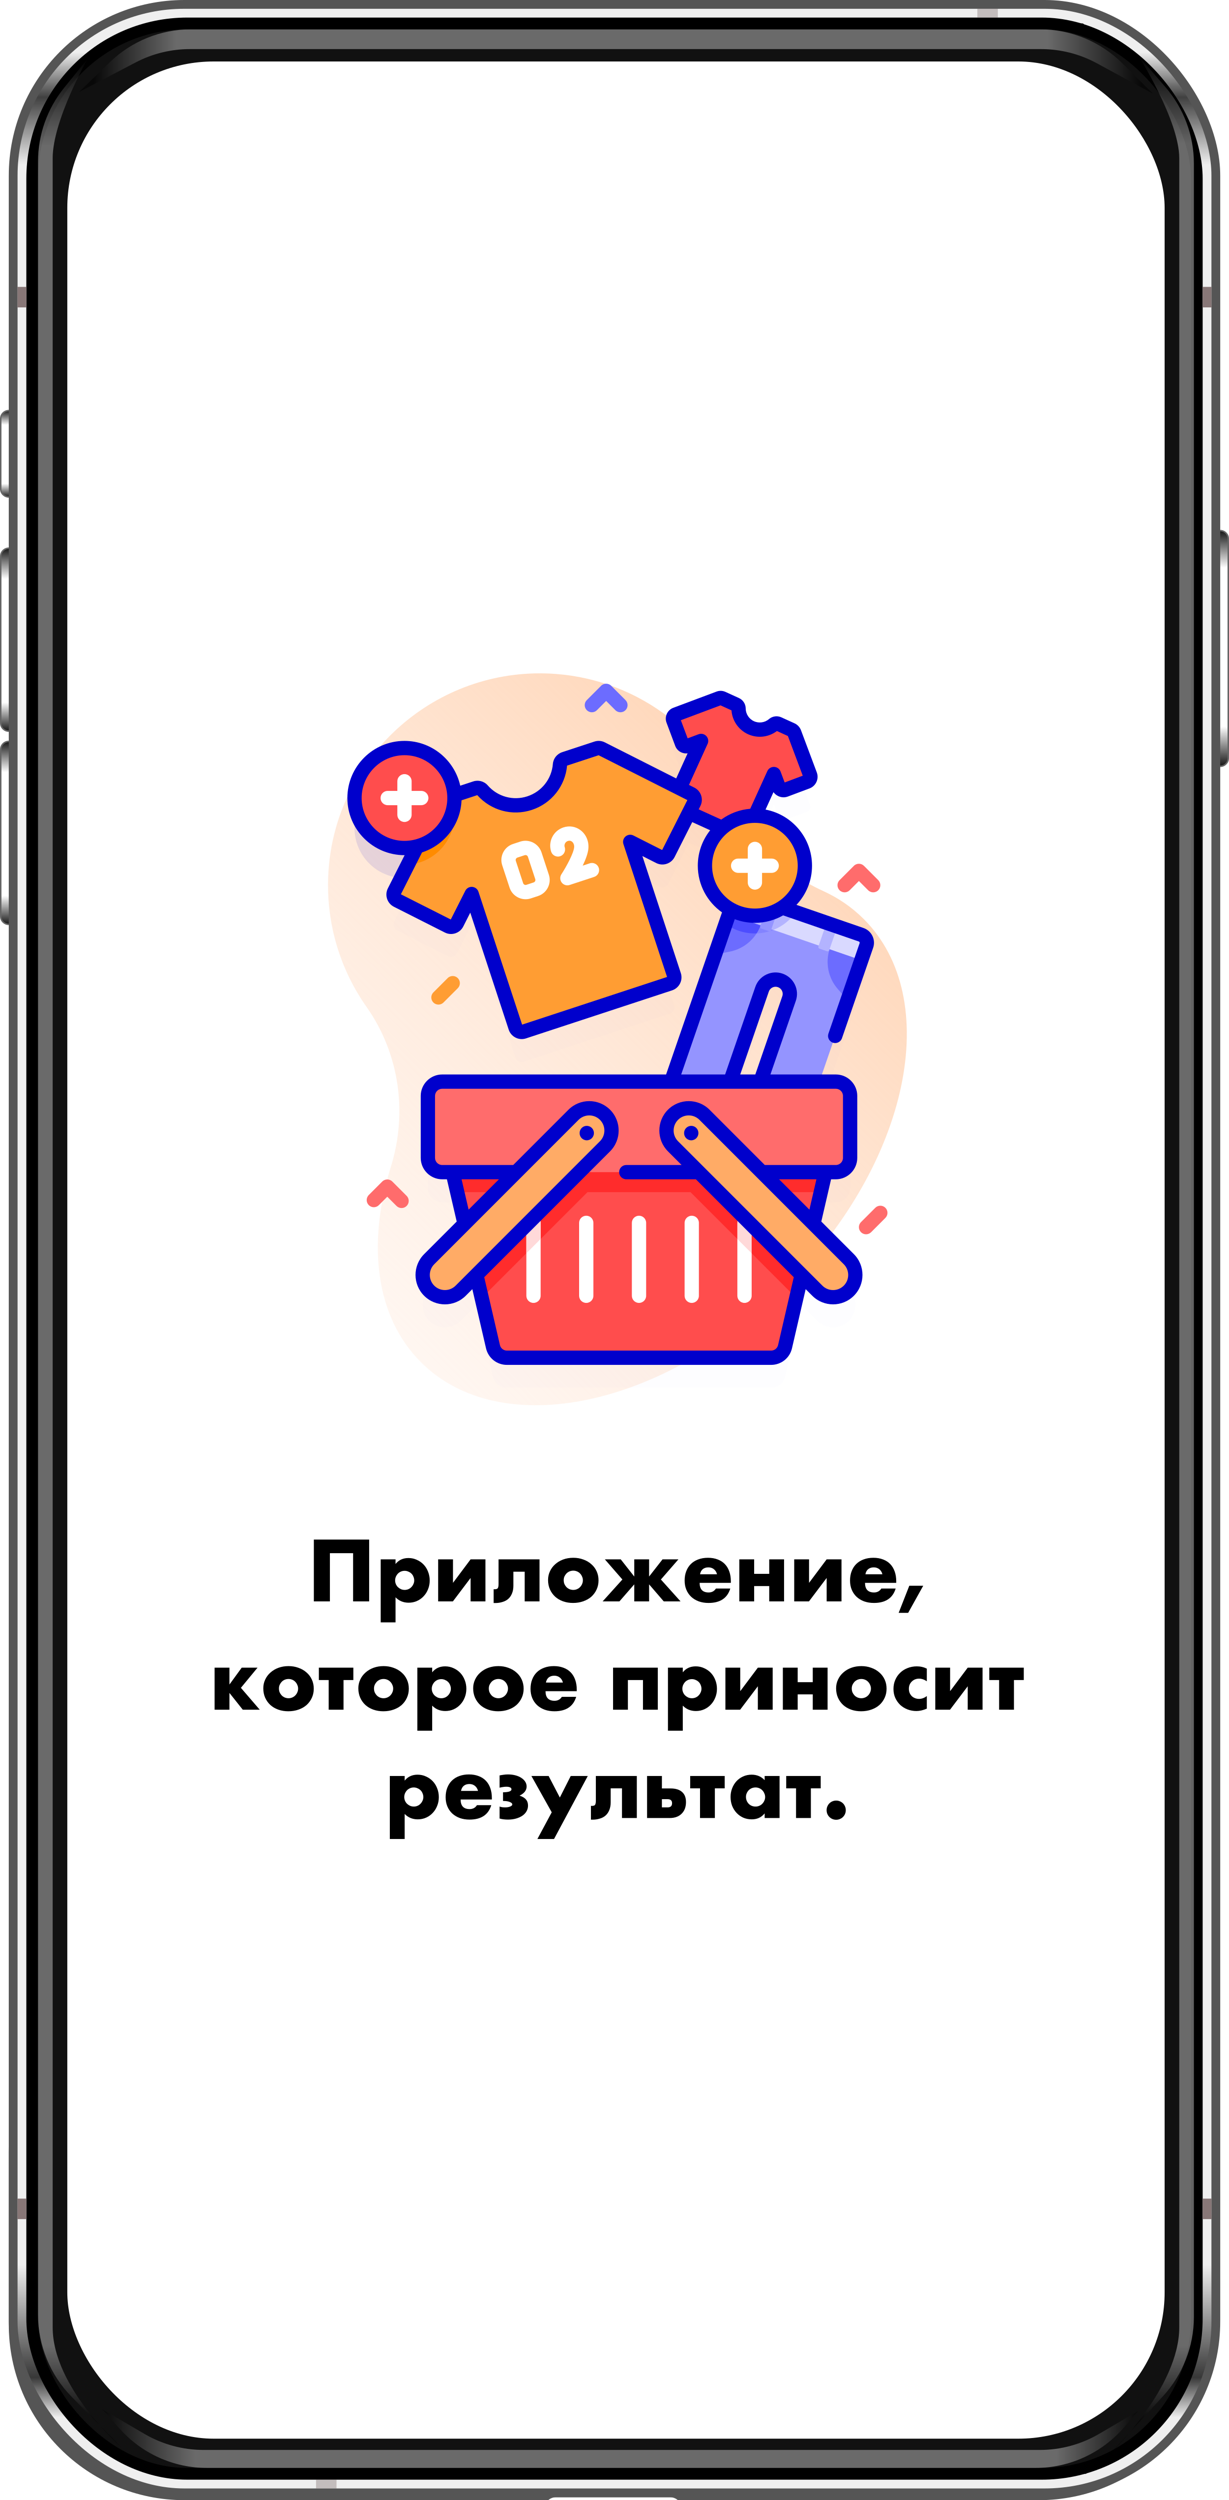
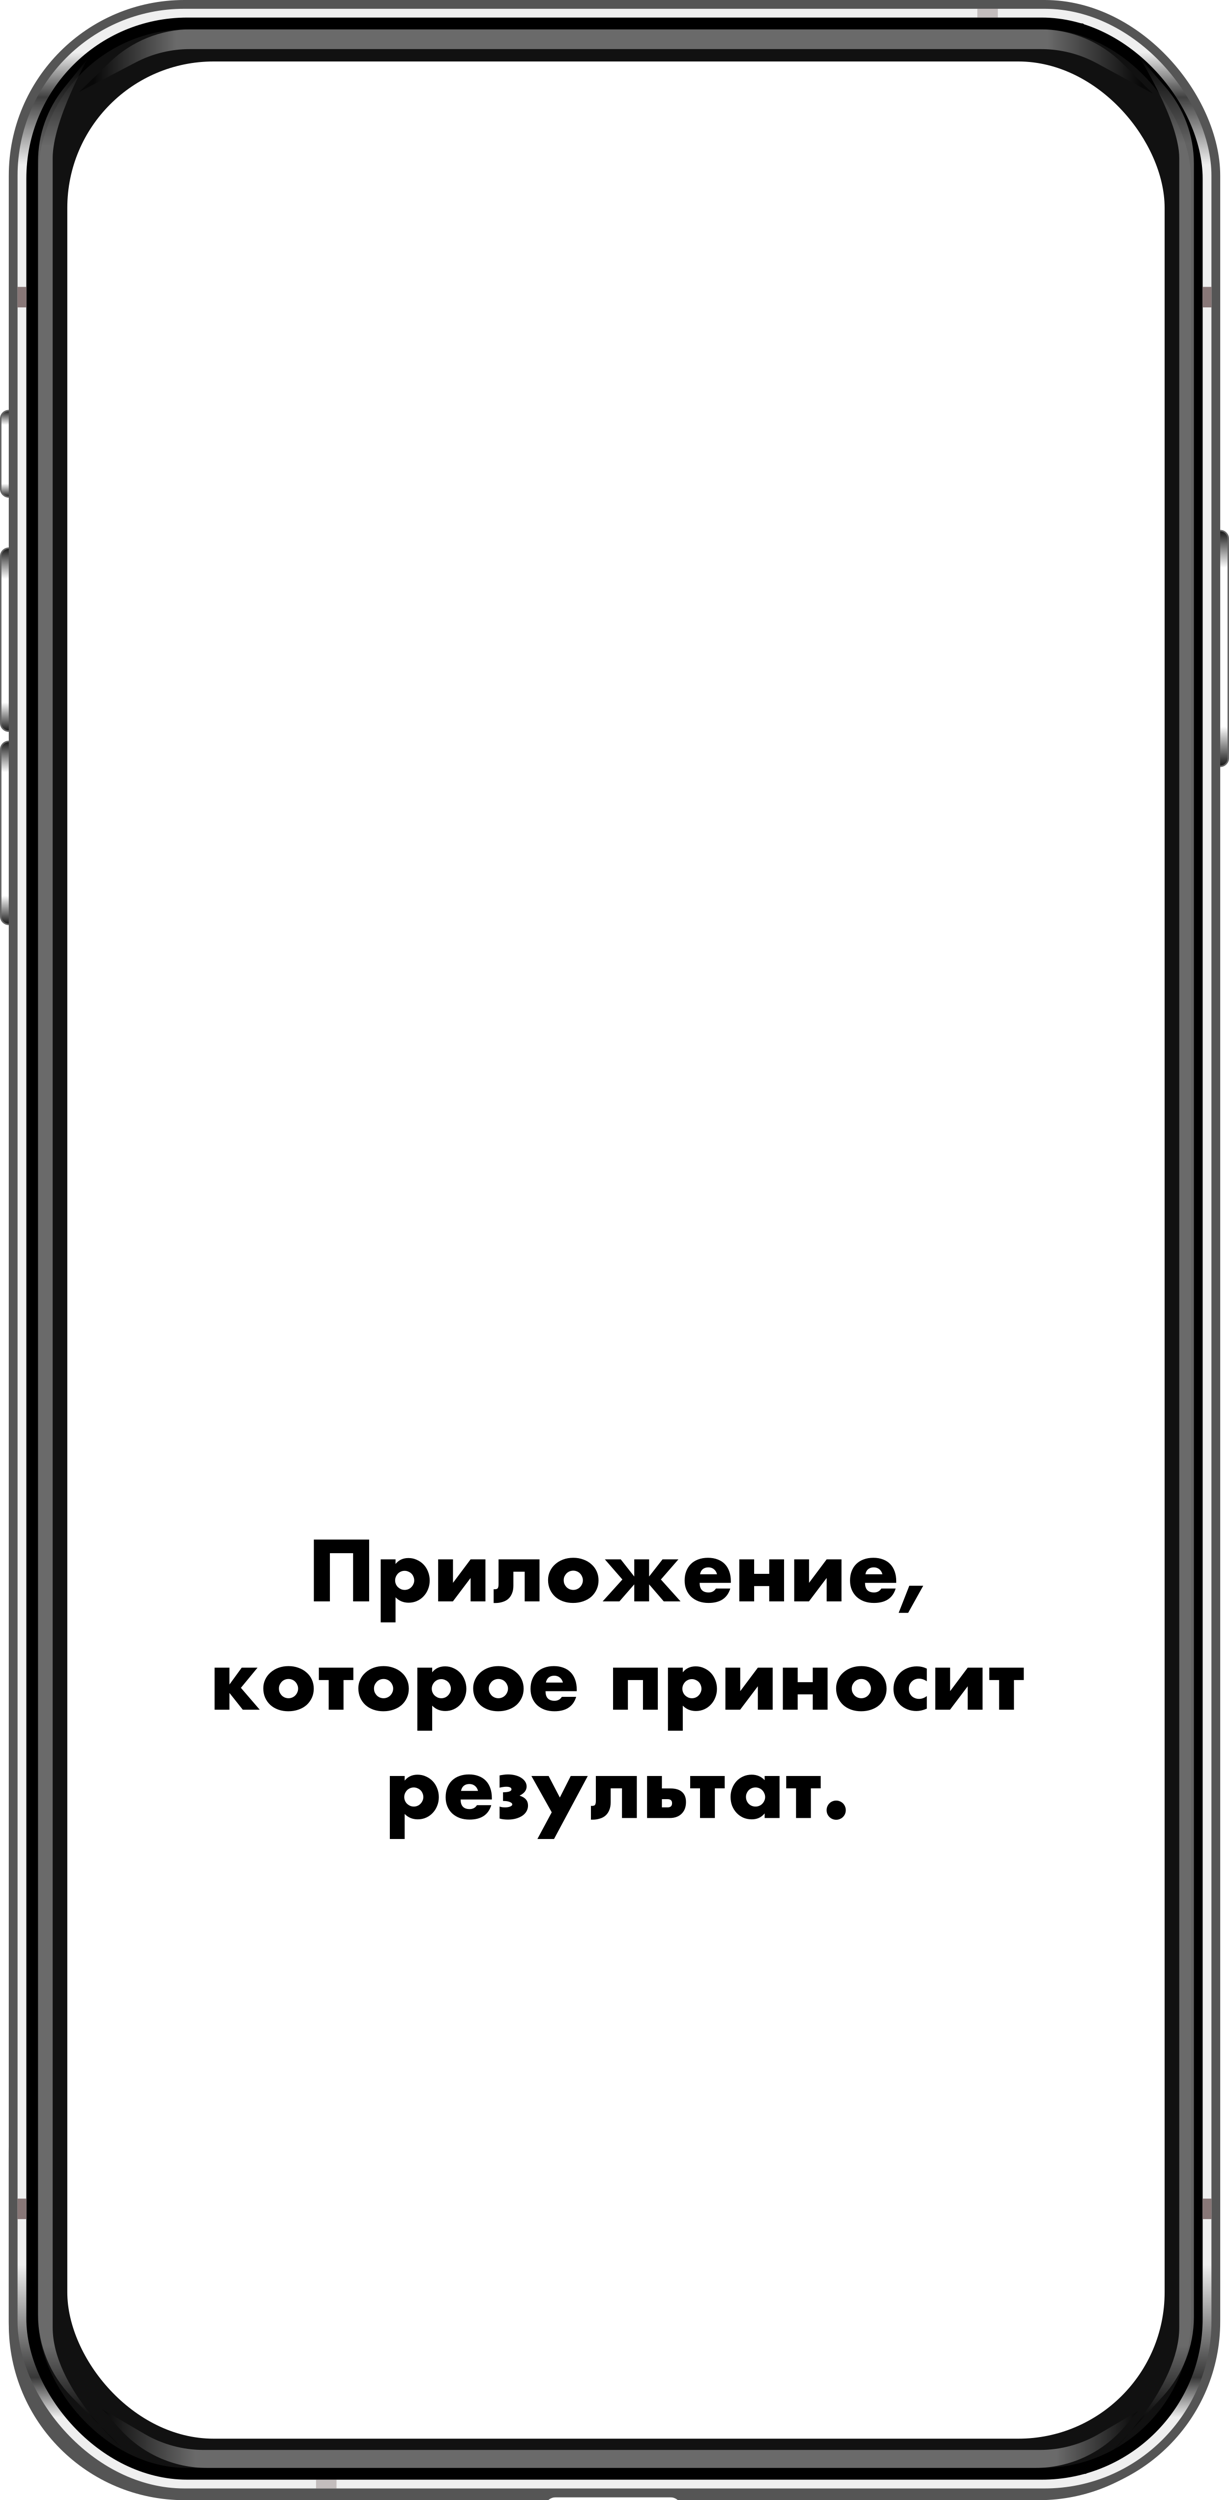
<svg xmlns="http://www.w3.org/2000/svg" width="420" height="854" viewBox="0 0 420 854" fill="none">
  <path d="M419.75 259C419.75 260.519 418.519 261.75 417 261.75H410C408.481 261.75 407.25 260.519 407.25 259V184C407.25 182.481 408.481 181.25 410 181.25H417C418.519 181.25 419.75 182.481 419.75 184V259Z" fill="url(#paint0_linear)" stroke="#666666" stroke-width="0.5" />
  <path d="M0.25 256C0.25 254.481 1.481 253.25 3 253.25H10C11.519 253.25 12.75 254.481 12.75 256V313C12.75 314.519 11.519 315.75 10 315.75H3C1.481 315.75 0.25 314.519 0.25 313V256Z" fill="url(#paint1_linear)" stroke="#666666" stroke-width="0.5" />
  <path d="M0.25 190C0.25 188.481 1.481 187.25 3 187.25H10C11.519 187.25 12.75 188.481 12.75 190V247C12.75 248.519 11.519 249.75 10 249.75H3C1.481 249.75 0.25 248.519 0.25 247V190Z" fill="url(#paint2_linear)" stroke="#666666" stroke-width="0.5" />
  <path d="M0.25 143C0.25 141.481 1.481 140.25 3 140.25H10C11.519 140.25 12.75 141.481 12.75 143V167C12.75 168.519 11.519 169.75 10 169.75H3C1.481 169.75 0.25 168.519 0.25 167V143Z" fill="url(#paint3_linear)" stroke="#666666" stroke-width="0.5" />
  <path d="M63 675C29.863 675 3 701.863 3 735V794C3 827.137 29.863 854 63 854H187.354C188.059 853.378 188.986 853 190 853H229C230.014 853 230.941 853.378 231.646 854H355C388.137 854 415 827.137 415 794V735C415 701.863 388.137 675 355 675H63Z" fill="#555555" />
  <g filter="url(#filter0_f)">
    <rect x="13" y="10" width="394" height="833" rx="51" fill="#111111" />
    <rect x="11" y="8" width="398" height="837" rx="53" stroke="black" stroke-width="4" />
  </g>
  <rect x="4.5" y="1.5" width="411" height="850" rx="58.5" fill="url(#paint4_linear)" stroke="#555555" stroke-width="3" />
  <rect x="11" y="8" width="398" height="837" rx="53" fill="#111111" stroke="black" stroke-width="4" />
  <g opacity="0.5" filter="url(#filter1_f)">
    <path d="M394 32L374.848 21.61C368.993 18.433 362.436 16.769 355.774 16.769L210.494 16.769L64.885 16.769C58.433 16.769 52.076 18.33 46.358 21.319L27 31.436L37.552 21.238C45.011 14.029 54.977 10 65.35 10L355.364 10C365.927 10 376.062 14.179 383.556 21.624L394 32Z" fill="url(#paint5_linear)" />
  </g>
  <path d="M369.563 10L51.395 10C50.283 10 49.924 8.506 50.913 8L210.476 8L370.039 8C371.032 8.502 370.676 10 369.563 10Z" fill="black" />
  <g opacity="0.5" filter="url(#filter2_f)">
    <path d="M35 823L49.435 831.409C55.548 834.97 62.496 836.846 69.57 836.846H212.506H355.388C362.496 836.846 369.476 834.952 375.609 831.359L389 823.513L384.022 829.24C376.425 837.981 365.412 843 353.832 843H70.782C59.405 843 48.566 838.155 40.978 829.678L35 823Z" fill="url(#paint6_linear)" />
  </g>
  <path d="M52.437 843H370.605C371.717 843 372.076 844.494 371.087 845H211.524H51.961C50.968 844.498 51.325 843 52.437 843Z" fill="black" />
  <g opacity="0.5" filter="url(#filter3_f)">
    <path d="M13 55.161C13 45.999 16.145 37.114 21.91 29.993L30 20C30 20 18 41.113 18 54C18 308.756 18 684.048 18 795C18 815.522 41.5 836 41.5 836L24.471 818.672C17.119 811.192 13 801.123 13 790.635V55.161Z" fill="url(#paint7_linear)" />
  </g>
  <g opacity="0.5" filter="url(#filter4_f)">
    <path d="M408 55.882C408 46.282 404.548 37.002 398.273 29.737L389 19C389 19 403 41.113 403 54C403 308.756 403 684.048 403 795C403 815.522 379.5 838 379.5 838L397.447 818.479C404.234 811.097 408 801.435 408 791.407V55.882Z" fill="url(#paint8_linear)" />
  </g>
  <rect x="6" y="98" width="3" height="7" fill="#887777" />
  <rect x="411" y="98" width="3" height="7" fill="#887777" />
  <rect x="6" y="751" width="3" height="7" fill="#887777" />
  <rect x="411" y="751" width="3" height="7" fill="#887777" />
  <rect opacity="0.6" x="115" y="847" width="3" height="7" transform="rotate(90 115 847)" fill="#604F4F" fill-opacity="0.52" />
  <rect opacity="0.6" x="341" y="3" width="3" height="7" transform="rotate(90 341 3)" fill="#604F4F" fill-opacity="0.52" />
  <circle cx="247.5" cy="33.5" r="4.5" fill="#261D3A" />
  <ellipse opacity="0.5" cx="245" cy="33.5" rx="1" ry="1.5" fill="#007AFF" />
  <ellipse opacity="0.5" cx="250" cy="33.5" rx="1" ry="1.5" fill="#007AFF" />
  <g filter="url(#filter5_dd)">
    <rect x="190" y="30" width="44" height="5" rx="2.5" fill="#222222" fill-opacity="0.972" />
  </g>
  <path d="M192.5 30C191.119 30 190 31.119 190 32.5C190 32.671 190.017 32.839 190.05 33C190.282 31.859 191.291 31 192.5 31H231.5C232.709 31 233.718 31.859 233.95 33C233.983 32.839 234 32.671 234 32.5C234 31.119 232.881 30 231.5 30H192.5Z" fill="black" fill-opacity="0.972" />
  <rect x="23" y="21" width="375" height="812" rx="50" fill="white" />
  <path d="M126.155 547H120.667V530.536H112.743V547H107.255V525.888H126.155V547ZM141.555 539.86C141.555 539.412 141.471 538.992 141.303 538.6C141.154 538.189 140.93 537.835 140.631 537.536C140.333 537.237 139.978 537.004 139.567 536.836C139.175 536.649 138.746 536.556 138.279 536.556C137.831 536.556 137.411 536.64 137.019 536.808C136.627 536.976 136.282 537.209 135.983 537.508C135.703 537.807 135.47 538.161 135.283 538.572C135.115 538.964 135.031 539.384 135.031 539.832C135.031 540.28 135.115 540.7 135.283 541.092C135.451 541.484 135.685 541.829 135.983 542.128C136.282 542.408 136.627 542.641 137.019 542.828C137.43 542.996 137.859 543.08 138.307 543.08C138.755 543.08 139.175 542.996 139.567 542.828C139.959 542.66 140.295 542.427 140.575 542.128C140.874 541.829 141.107 541.484 141.275 541.092C141.462 540.7 141.555 540.289 141.555 539.86ZM135.171 554.168H130.103V532.636H135.171V534.232C136.254 532.869 137.729 532.188 139.595 532.188C140.622 532.188 141.574 532.393 142.451 532.804C143.347 533.196 144.122 533.737 144.775 534.428C145.429 535.119 145.933 535.931 146.287 536.864C146.661 537.797 146.847 538.796 146.847 539.86C146.847 540.924 146.661 541.913 146.287 542.828C145.933 543.743 145.429 544.545 144.775 545.236C144.141 545.927 143.385 546.468 142.507 546.86C141.63 547.252 140.678 547.448 139.651 547.448C137.859 547.448 136.366 546.832 135.171 545.6V554.168ZM154.804 532.636V540.672L160.824 532.636H165.892V547H160.824V538.992L154.776 547H149.736V532.636H154.804ZM168.697 542.828C168.753 542.847 168.837 542.856 168.949 542.856C169.191 542.856 169.406 542.837 169.593 542.8C169.779 542.763 169.929 542.688 170.041 542.576C170.153 542.445 170.237 542.259 170.293 542.016C170.349 541.773 170.377 541.456 170.377 541.064V532.636H184.377V547H179.309V536.864H175.445V541.624C175.445 542.651 175.286 543.537 174.969 544.284C174.67 545.031 174.25 545.647 173.709 546.132C173.167 546.617 172.505 546.972 171.721 547.196C170.955 547.439 170.115 547.56 169.201 547.56H168.697V542.828ZM192.641 539.748C192.641 540.233 192.725 540.681 192.893 541.092C193.08 541.484 193.313 541.829 193.593 542.128C193.892 542.427 194.237 542.66 194.629 542.828C195.04 542.996 195.469 543.08 195.917 543.08C196.365 543.08 196.785 542.996 197.177 542.828C197.588 542.66 197.933 542.427 198.213 542.128C198.512 541.829 198.745 541.484 198.913 541.092C199.1 540.681 199.193 540.243 199.193 539.776C199.193 539.328 199.1 538.908 198.913 538.516C198.745 538.105 198.512 537.751 198.213 537.452C197.933 537.153 197.588 536.92 197.177 536.752C196.785 536.584 196.365 536.5 195.917 536.5C195.469 536.5 195.04 536.584 194.629 536.752C194.237 536.92 193.892 537.153 193.593 537.452C193.313 537.751 193.08 538.096 192.893 538.488C192.725 538.88 192.641 539.3 192.641 539.748ZM187.293 539.692C187.293 538.628 187.508 537.639 187.937 536.724C188.367 535.791 188.964 534.988 189.729 534.316C190.495 533.625 191.4 533.084 192.445 532.692C193.509 532.3 194.667 532.104 195.917 532.104C197.149 532.104 198.288 532.3 199.333 532.692C200.397 533.065 201.312 533.597 202.077 534.288C202.861 534.96 203.468 535.772 203.897 536.724C204.327 537.657 204.541 538.693 204.541 539.832C204.541 540.971 204.317 542.016 203.869 542.968C203.44 543.901 202.843 544.713 202.077 545.404C201.312 546.076 200.388 546.599 199.305 546.972C198.241 547.345 197.084 547.532 195.833 547.532C194.601 547.532 193.463 547.345 192.417 546.972C191.372 546.599 190.467 546.067 189.701 545.376C188.955 544.685 188.367 543.864 187.937 542.912C187.508 541.941 187.293 540.868 187.293 539.692ZM226.415 532.636H231.847L225.855 539.524L232.575 547H226.835L221.823 541.176V547H216.755V541.176L211.687 547H205.947L212.695 539.524L206.703 532.636H212.135L216.755 538.516V532.636H221.823V538.516L226.415 532.636ZM245.029 537.732C244.861 537.023 244.516 536.453 243.993 536.024C243.47 535.595 242.836 535.38 242.089 535.38C241.305 535.38 240.661 535.585 240.157 535.996C239.672 536.407 239.364 536.985 239.233 537.732H245.029ZM239.093 540.672C239.093 542.856 240.12 543.948 242.173 543.948C243.274 543.948 244.105 543.5 244.665 542.604H249.565C248.576 545.889 246.102 547.532 242.145 547.532C240.932 547.532 239.821 547.355 238.813 547C237.805 546.627 236.937 546.104 236.209 545.432C235.5 544.76 234.949 543.957 234.557 543.024C234.165 542.091 233.969 541.045 233.969 539.888C233.969 538.693 234.156 537.62 234.529 536.668C234.902 535.697 235.434 534.876 236.125 534.204C236.816 533.532 237.646 533.019 238.617 532.664C239.606 532.291 240.717 532.104 241.949 532.104C243.162 532.104 244.254 532.291 245.225 532.664C246.196 533.019 247.017 533.541 247.689 534.232C248.361 534.923 248.874 535.772 249.229 536.78C249.584 537.769 249.761 538.889 249.761 540.14V540.672H239.093ZM262.878 537.592V532.636H267.946V547H262.878V541.764H257.726V547H252.658V532.636H257.726V537.592H262.878ZM276.484 532.636V540.672L282.504 532.636H287.572V547H282.504V538.992L276.456 547H271.416V532.636H276.484ZM301.549 537.732C301.381 537.023 301.035 536.453 300.513 536.024C299.99 535.595 299.355 535.38 298.609 535.38C297.825 535.38 297.181 535.585 296.677 535.996C296.191 536.407 295.883 536.985 295.753 537.732H301.549ZM295.613 540.672C295.613 542.856 296.639 543.948 298.693 543.948C299.794 543.948 300.625 543.5 301.185 542.604H306.085C305.095 545.889 302.622 547.532 298.665 547.532C297.451 547.532 296.341 547.355 295.333 547C294.325 546.627 293.457 546.104 292.729 545.432C292.019 544.76 291.469 543.957 291.077 543.024C290.685 542.091 290.489 541.045 290.489 539.888C290.489 538.693 290.675 537.62 291.049 536.668C291.422 535.697 291.954 534.876 292.645 534.204C293.335 533.532 294.166 533.019 295.137 532.664C296.126 532.291 297.237 532.104 298.469 532.104C299.682 532.104 300.774 532.291 301.745 532.664C302.715 533.019 303.537 533.541 304.209 534.232C304.881 534.923 305.394 535.772 305.749 536.78C306.103 537.769 306.281 538.889 306.281 540.14V540.672H295.613ZM310.745 541.652H315.505L310.353 550.92H307.105L310.745 541.652ZM82.606 569.636H88.01L82.326 576.524L88.766 584H82.97L78.406 578.26V584H73.338V569.636H78.406V575.404L82.606 569.636ZM95.325 576.748C95.325 577.233 95.409 577.681 95.577 578.092C95.763 578.484 95.997 578.829 96.277 579.128C96.575 579.427 96.921 579.66 97.313 579.828C97.723 579.996 98.153 580.08 98.601 580.08C99.049 580.08 99.469 579.996 99.861 579.828C100.271 579.66 100.617 579.427 100.897 579.128C101.195 578.829 101.429 578.484 101.597 578.092C101.783 577.681 101.877 577.243 101.877 576.776C101.877 576.328 101.783 575.908 101.597 575.516C101.429 575.105 101.195 574.751 100.897 574.452C100.617 574.153 100.271 573.92 99.861 573.752C99.469 573.584 99.049 573.5 98.601 573.5C98.153 573.5 97.723 573.584 97.313 573.752C96.921 573.92 96.575 574.153 96.277 574.452C95.997 574.751 95.763 575.096 95.577 575.488C95.409 575.88 95.325 576.3 95.325 576.748ZM89.977 576.692C89.977 575.628 90.191 574.639 90.621 573.724C91.05 572.791 91.647 571.988 92.413 571.316C93.178 570.625 94.083 570.084 95.129 569.692C96.193 569.3 97.35 569.104 98.601 569.104C99.833 569.104 100.971 569.3 102.017 569.692C103.081 570.065 103.995 570.597 104.761 571.288C105.545 571.96 106.151 572.772 106.581 573.724C107.01 574.657 107.225 575.693 107.225 576.832C107.225 577.971 107.001 579.016 106.553 579.968C106.123 580.901 105.526 581.713 104.761 582.404C103.995 583.076 103.071 583.599 101.989 583.972C100.925 584.345 99.767 584.532 98.517 584.532C97.285 584.532 96.146 584.345 95.101 583.972C94.055 583.599 93.15 583.067 92.385 582.376C91.638 581.685 91.05 580.864 90.621 579.912C90.191 578.941 89.977 577.868 89.977 576.692ZM120.754 573.864H117.394V584H112.326V573.864H108.966V569.636H120.754V573.864ZM127.809 576.748C127.809 577.233 127.893 577.681 128.061 578.092C128.248 578.484 128.481 578.829 128.761 579.128C129.06 579.427 129.405 579.66 129.797 579.828C130.208 579.996 130.637 580.08 131.085 580.08C131.533 580.08 131.953 579.996 132.345 579.828C132.756 579.66 133.101 579.427 133.381 579.128C133.68 578.829 133.913 578.484 134.081 578.092C134.268 577.681 134.361 577.243 134.361 576.776C134.361 576.328 134.268 575.908 134.081 575.516C133.913 575.105 133.68 574.751 133.381 574.452C133.101 574.153 132.756 573.92 132.345 573.752C131.953 573.584 131.533 573.5 131.085 573.5C130.637 573.5 130.208 573.584 129.797 573.752C129.405 573.92 129.06 574.153 128.761 574.452C128.481 574.751 128.248 575.096 128.061 575.488C127.893 575.88 127.809 576.3 127.809 576.748ZM122.461 576.692C122.461 575.628 122.676 574.639 123.105 573.724C123.534 572.791 124.132 571.988 124.897 571.316C125.662 570.625 126.568 570.084 127.613 569.692C128.677 569.3 129.834 569.104 131.085 569.104C132.317 569.104 133.456 569.3 134.501 569.692C135.565 570.065 136.48 570.597 137.245 571.288C138.029 571.96 138.636 572.772 139.065 573.724C139.494 574.657 139.709 575.693 139.709 576.832C139.709 577.971 139.485 579.016 139.037 579.968C138.608 580.901 138.01 581.713 137.245 582.404C136.48 583.076 135.556 583.599 134.473 583.972C133.409 584.345 132.252 584.532 131.001 584.532C129.769 584.532 128.63 584.345 127.585 583.972C126.54 583.599 125.634 583.067 124.869 582.376C124.122 581.685 123.534 580.864 123.105 579.912C122.676 578.941 122.461 577.868 122.461 576.692ZM154.079 576.86C154.079 576.412 153.995 575.992 153.827 575.6C153.677 575.189 153.453 574.835 153.155 574.536C152.856 574.237 152.501 574.004 152.091 573.836C151.699 573.649 151.269 573.556 150.803 573.556C150.355 573.556 149.935 573.64 149.543 573.808C149.151 573.976 148.805 574.209 148.507 574.508C148.227 574.807 147.993 575.161 147.807 575.572C147.639 575.964 147.555 576.384 147.555 576.832C147.555 577.28 147.639 577.7 147.807 578.092C147.975 578.484 148.208 578.829 148.507 579.128C148.805 579.408 149.151 579.641 149.543 579.828C149.953 579.996 150.383 580.08 150.831 580.08C151.279 580.08 151.699 579.996 152.091 579.828C152.483 579.66 152.819 579.427 153.099 579.128C153.397 578.829 153.631 578.484 153.799 578.092C153.985 577.7 154.079 577.289 154.079 576.86ZM147.695 591.168H142.627V569.636H147.695V571.232C148.777 569.869 150.252 569.188 152.119 569.188C153.145 569.188 154.097 569.393 154.975 569.804C155.871 570.196 156.645 570.737 157.299 571.428C157.952 572.119 158.456 572.931 158.811 573.864C159.184 574.797 159.371 575.796 159.371 576.86C159.371 577.924 159.184 578.913 158.811 579.828C158.456 580.743 157.952 581.545 157.299 582.236C156.664 582.927 155.908 583.468 155.031 583.86C154.153 584.252 153.201 584.448 152.175 584.448C150.383 584.448 148.889 583.832 147.695 582.6V591.168ZM167.047 576.748C167.047 577.233 167.131 577.681 167.299 578.092C167.486 578.484 167.719 578.829 167.999 579.128C168.298 579.427 168.643 579.66 169.035 579.828C169.446 579.996 169.875 580.08 170.323 580.08C170.771 580.08 171.191 579.996 171.583 579.828C171.994 579.66 172.339 579.427 172.619 579.128C172.918 578.829 173.151 578.484 173.319 578.092C173.506 577.681 173.599 577.243 173.599 576.776C173.599 576.328 173.506 575.908 173.319 575.516C173.151 575.105 172.918 574.751 172.619 574.452C172.339 574.153 171.994 573.92 171.583 573.752C171.191 573.584 170.771 573.5 170.323 573.5C169.875 573.5 169.446 573.584 169.035 573.752C168.643 573.92 168.298 574.153 167.999 574.452C167.719 574.751 167.486 575.096 167.299 575.488C167.131 575.88 167.047 576.3 167.047 576.748ZM161.699 576.692C161.699 575.628 161.914 574.639 162.343 573.724C162.773 572.791 163.37 571.988 164.135 571.316C164.901 570.625 165.806 570.084 166.851 569.692C167.915 569.3 169.073 569.104 170.323 569.104C171.555 569.104 172.694 569.3 173.739 569.692C174.803 570.065 175.718 570.597 176.483 571.288C177.267 571.96 177.874 572.772 178.303 573.724C178.733 574.657 178.947 575.693 178.947 576.832C178.947 577.971 178.723 579.016 178.275 579.968C177.846 580.901 177.249 581.713 176.483 582.404C175.718 583.076 174.794 583.599 173.711 583.972C172.647 584.345 171.49 584.532 170.239 584.532C169.007 584.532 167.869 584.345 166.823 583.972C165.778 583.599 164.873 583.067 164.107 582.376C163.361 581.685 162.773 580.864 162.343 579.912C161.914 578.941 161.699 577.868 161.699 576.692ZM192.365 574.732C192.197 574.023 191.852 573.453 191.329 573.024C190.806 572.595 190.172 572.38 189.425 572.38C188.641 572.38 187.997 572.585 187.493 572.996C187.008 573.407 186.7 573.985 186.569 574.732H192.365ZM186.429 577.672C186.429 579.856 187.456 580.948 189.509 580.948C190.61 580.948 191.441 580.5 192.001 579.604H196.901C195.912 582.889 193.438 584.532 189.481 584.532C188.268 584.532 187.157 584.355 186.149 584C185.141 583.627 184.273 583.104 183.545 582.432C182.836 581.76 182.285 580.957 181.893 580.024C181.501 579.091 181.305 578.045 181.305 576.888C181.305 575.693 181.492 574.62 181.865 573.668C182.238 572.697 182.77 571.876 183.461 571.204C184.152 570.532 184.982 570.019 185.953 569.664C186.942 569.291 188.053 569.104 189.285 569.104C190.498 569.104 191.59 569.291 192.561 569.664C193.532 570.019 194.353 570.541 195.025 571.232C195.697 571.923 196.21 572.772 196.565 573.78C196.92 574.769 197.097 575.889 197.097 577.14V577.672H186.429ZM224.797 584H219.729V573.864H214.577V584H209.509V569.636H224.797V584ZM239.719 576.86C239.719 576.412 239.635 575.992 239.467 575.6C239.318 575.189 239.094 574.835 238.795 574.536C238.497 574.237 238.142 574.004 237.731 573.836C237.339 573.649 236.91 573.556 236.443 573.556C235.995 573.556 235.575 573.64 235.183 573.808C234.791 573.976 234.446 574.209 234.147 574.508C233.867 574.807 233.634 575.161 233.447 575.572C233.279 575.964 233.195 576.384 233.195 576.832C233.195 577.28 233.279 577.7 233.447 578.092C233.615 578.484 233.849 578.829 234.147 579.128C234.446 579.408 234.791 579.641 235.183 579.828C235.594 579.996 236.023 580.08 236.471 580.08C236.919 580.08 237.339 579.996 237.731 579.828C238.123 579.66 238.459 579.427 238.739 579.128C239.038 578.829 239.271 578.484 239.439 578.092C239.626 577.7 239.719 577.289 239.719 576.86ZM233.335 591.168H228.267V569.636H233.335V571.232C234.418 569.869 235.893 569.188 237.759 569.188C238.786 569.188 239.738 569.393 240.615 569.804C241.511 570.196 242.286 570.737 242.939 571.428C243.593 572.119 244.097 572.931 244.451 573.864C244.825 574.797 245.011 575.796 245.011 576.86C245.011 577.924 244.825 578.913 244.451 579.828C244.097 580.743 243.593 581.545 242.939 582.236C242.305 582.927 241.549 583.468 240.671 583.86C239.794 584.252 238.842 584.448 237.815 584.448C236.023 584.448 234.53 583.832 233.335 582.6V591.168ZM252.968 569.636V577.672L258.988 569.636H264.056V584H258.988V575.992L252.94 584H247.9V569.636H252.968ZM277.753 574.592V569.636H282.821V584H277.753V578.764H272.601V584H267.533V569.636H272.601V574.592H277.753ZM291.079 576.748C291.079 577.233 291.163 577.681 291.331 578.092C291.517 578.484 291.751 578.829 292.031 579.128C292.329 579.427 292.675 579.66 293.067 579.828C293.477 579.996 293.907 580.08 294.355 580.08C294.803 580.08 295.223 579.996 295.615 579.828C296.025 579.66 296.371 579.427 296.651 579.128C296.949 578.829 297.183 578.484 297.351 578.092C297.537 577.681 297.631 577.243 297.631 576.776C297.631 576.328 297.537 575.908 297.351 575.516C297.183 575.105 296.949 574.751 296.651 574.452C296.371 574.153 296.025 573.92 295.615 573.752C295.223 573.584 294.803 573.5 294.355 573.5C293.907 573.5 293.477 573.584 293.067 573.752C292.675 573.92 292.329 574.153 292.031 574.452C291.751 574.751 291.517 575.096 291.331 575.488C291.163 575.88 291.079 576.3 291.079 576.748ZM285.731 576.692C285.731 575.628 285.945 574.639 286.375 573.724C286.804 572.791 287.401 571.988 288.167 571.316C288.932 570.625 289.837 570.084 290.883 569.692C291.947 569.3 293.104 569.104 294.355 569.104C295.587 569.104 296.725 569.3 297.771 569.692C298.835 570.065 299.749 570.597 300.515 571.288C301.299 571.96 301.905 572.772 302.335 573.724C302.764 574.657 302.979 575.693 302.979 576.832C302.979 577.971 302.755 579.016 302.307 579.968C301.877 580.901 301.28 581.713 300.515 582.404C299.749 583.076 298.825 583.599 297.743 583.972C296.679 584.345 295.521 584.532 294.271 584.532C293.039 584.532 291.9 584.345 290.855 583.972C289.809 583.599 288.904 583.067 288.139 582.376C287.392 581.685 286.804 580.864 286.375 579.912C285.945 578.941 285.731 577.868 285.731 576.692ZM316.732 574.284C315.855 573.687 314.968 573.388 314.072 573.388C313.587 573.388 313.129 573.472 312.7 573.64C312.289 573.808 311.925 574.051 311.608 574.368C311.291 574.667 311.039 575.031 310.852 575.46C310.684 575.871 310.6 576.337 310.6 576.86C310.6 577.364 310.684 577.831 310.852 578.26C311.039 578.671 311.281 579.035 311.58 579.352C311.897 579.651 312.271 579.884 312.7 580.052C313.129 580.22 313.587 580.304 314.072 580.304C315.024 580.304 315.911 579.977 316.732 579.324V583.636C315.481 584.177 314.296 584.448 313.176 584.448C312.131 584.448 311.132 584.271 310.18 583.916C309.247 583.561 308.416 583.057 307.688 582.404C306.979 581.732 306.409 580.939 305.98 580.024C305.551 579.091 305.336 578.055 305.336 576.916C305.336 575.777 305.541 574.741 305.952 573.808C306.363 572.856 306.923 572.044 307.632 571.372C308.341 570.681 309.181 570.149 310.152 569.776C311.141 569.384 312.196 569.188 313.316 569.188C314.548 569.188 315.687 569.449 316.732 569.972V574.284ZM324.691 569.636V577.672L330.711 569.636H335.779V584H330.711V575.992L324.663 584H319.623V569.636H324.691ZM349.868 573.864H346.508V584H341.44V573.864H338.08V569.636H349.868V573.864ZM144.672 613.86C144.672 613.412 144.588 612.992 144.42 612.6C144.271 612.189 144.047 611.835 143.748 611.536C143.45 611.237 143.095 611.004 142.684 610.836C142.292 610.649 141.863 610.556 141.396 610.556C140.948 610.556 140.528 610.64 140.136 610.808C139.744 610.976 139.399 611.209 139.1 611.508C138.82 611.807 138.587 612.161 138.4 612.572C138.232 612.964 138.148 613.384 138.148 613.832C138.148 614.28 138.232 614.7 138.4 615.092C138.568 615.484 138.802 615.829 139.1 616.128C139.399 616.408 139.744 616.641 140.136 616.828C140.547 616.996 140.976 617.08 141.424 617.08C141.872 617.08 142.292 616.996 142.684 616.828C143.076 616.66 143.412 616.427 143.692 616.128C143.991 615.829 144.224 615.484 144.392 615.092C144.579 614.7 144.672 614.289 144.672 613.86ZM138.288 628.168H133.22V606.636H138.288V608.232C139.371 606.869 140.846 606.188 142.712 606.188C143.739 606.188 144.691 606.393 145.568 606.804C146.464 607.196 147.239 607.737 147.892 608.428C148.546 609.119 149.05 609.931 149.404 610.864C149.778 611.797 149.964 612.796 149.964 613.86C149.964 614.924 149.778 615.913 149.404 616.828C149.05 617.743 148.546 618.545 147.892 619.236C147.258 619.927 146.502 620.468 145.624 620.86C144.747 621.252 143.795 621.448 142.768 621.448C140.976 621.448 139.483 620.832 138.288 619.6V628.168ZM163.353 611.732C163.185 611.023 162.84 610.453 162.317 610.024C161.795 609.595 161.16 609.38 160.413 609.38C159.629 609.38 158.985 609.585 158.481 609.996C157.996 610.407 157.688 610.985 157.557 611.732H163.353ZM157.417 614.672C157.417 616.856 158.444 617.948 160.497 617.948C161.599 617.948 162.429 617.5 162.989 616.604H167.889C166.9 619.889 164.427 621.532 160.469 621.532C159.256 621.532 158.145 621.355 157.137 621C156.129 620.627 155.261 620.104 154.533 619.432C153.824 618.76 153.273 617.957 152.881 617.024C152.489 616.091 152.293 615.045 152.293 613.888C152.293 612.693 152.48 611.62 152.853 610.668C153.227 609.697 153.759 608.876 154.449 608.204C155.14 607.532 155.971 607.019 156.941 606.664C157.931 606.291 159.041 606.104 160.273 606.104C161.487 606.104 162.579 606.291 163.549 606.664C164.52 607.019 165.341 607.541 166.013 608.232C166.685 608.923 167.199 609.772 167.553 610.78C167.908 611.769 168.085 612.889 168.085 614.14V614.672H157.417ZM170.73 606.44C171.197 606.347 171.654 606.272 172.102 606.216C172.569 606.141 173.063 606.104 173.586 606.104C174.501 606.104 175.35 606.207 176.134 606.412C176.918 606.617 177.59 606.907 178.15 607.28C178.729 607.653 179.177 608.092 179.494 608.596C179.811 609.1 179.97 609.641 179.97 610.22C179.97 610.855 179.774 611.433 179.382 611.956C179.009 612.46 178.402 612.927 177.562 613.356C178.57 613.673 179.298 614.112 179.746 614.672C180.213 615.213 180.446 615.904 180.446 616.744C180.446 617.435 180.278 618.079 179.942 618.676C179.625 619.255 179.158 619.759 178.542 620.188C177.945 620.599 177.226 620.925 176.386 621.168C175.546 621.411 174.622 621.532 173.614 621.532C173.129 621.532 172.634 621.504 172.13 621.448C171.626 621.392 171.159 621.299 170.73 621.168V617.08C170.991 617.173 171.29 617.248 171.626 617.304C171.981 617.341 172.317 617.36 172.634 617.36C173.306 617.36 173.875 617.267 174.342 617.08C174.827 616.875 175.07 616.632 175.07 616.352C175.07 616.035 174.799 615.764 174.258 615.54C173.717 615.297 173.007 615.176 172.13 615.176H171.906V612.208C172.914 612.189 173.642 612.096 174.09 611.928C174.557 611.76 174.79 611.517 174.79 611.2C174.79 610.901 174.631 610.677 174.314 610.528C173.997 610.379 173.567 610.304 173.026 610.304C172.634 610.304 172.233 610.341 171.822 610.416C171.411 610.472 171.047 610.547 170.73 610.64V606.44ZM188.549 619.04L181.605 606.636H187.485L191.321 614L195.045 606.636H200.869L189.333 628.168H183.649L188.549 619.04ZM201.947 616.828C202.003 616.847 202.087 616.856 202.199 616.856C202.441 616.856 202.656 616.837 202.843 616.8C203.029 616.763 203.179 616.688 203.291 616.576C203.403 616.445 203.487 616.259 203.543 616.016C203.599 615.773 203.627 615.456 203.627 615.064V606.636H217.627V621H212.559V610.864H208.695V615.624C208.695 616.651 208.536 617.537 208.219 618.284C207.92 619.031 207.5 619.647 206.959 620.132C206.417 620.617 205.755 620.972 204.971 621.196C204.205 621.439 203.365 621.56 202.451 621.56H201.947V616.828ZM226.199 617.36H228.159C229.167 617.36 229.671 616.884 229.671 615.932C229.671 615.017 229.167 614.56 228.159 614.56H226.199V617.36ZM226.199 606.636V610.892H229.167C230.885 610.892 232.191 611.293 233.087 612.096C233.983 612.88 234.431 614.028 234.431 615.54C234.431 616.361 234.31 617.108 234.067 617.78C233.825 618.433 233.461 619.003 232.975 619.488C232.509 619.973 231.93 620.347 231.239 620.608C230.549 620.869 229.746 621 228.831 621H221.131V606.636H226.199ZM247.657 610.864H244.297V621H239.229V610.864H235.869V606.636H247.657V610.864ZM254.928 613.776C254.928 614.243 255.012 614.681 255.18 615.092C255.348 615.484 255.572 615.829 255.852 616.128C256.151 616.427 256.496 616.66 256.888 616.828C257.299 616.996 257.738 617.08 258.204 617.08C258.652 617.08 259.072 616.996 259.464 616.828C259.875 616.66 260.22 616.427 260.5 616.128C260.799 615.829 261.032 615.484 261.2 615.092C261.387 614.7 261.48 614.28 261.48 613.832C261.48 613.384 261.387 612.964 261.2 612.572C261.032 612.161 260.799 611.807 260.5 611.508C260.22 611.209 259.875 610.976 259.464 610.808C259.072 610.64 258.652 610.556 258.204 610.556C257.738 610.556 257.299 610.64 256.888 610.808C256.496 610.976 256.151 611.209 255.852 611.508C255.572 611.807 255.348 612.152 255.18 612.544C255.012 612.917 254.928 613.328 254.928 613.776ZM261.312 606.636H266.408V621H261.312V619.404C260.23 620.767 258.764 621.448 256.916 621.448C255.871 621.448 254.91 621.261 254.032 620.888C253.155 620.496 252.39 619.955 251.736 619.264C251.083 618.573 250.57 617.761 250.196 616.828C249.842 615.895 249.664 614.877 249.664 613.776C249.664 612.749 249.842 611.779 250.196 610.864C250.551 609.931 251.046 609.119 251.68 608.428C252.315 607.737 253.071 607.196 253.948 606.804C254.826 606.393 255.796 606.188 256.86 606.188C258.652 606.188 260.136 606.813 261.312 608.064V606.636ZM280.469 610.864H277.109V621H272.041V610.864H268.681V606.636H280.469V610.864ZM282.484 618.312C282.484 617.864 282.568 617.444 282.736 617.052C282.904 616.641 283.137 616.287 283.436 615.988C283.735 615.689 284.08 615.456 284.472 615.288C284.883 615.12 285.312 615.036 285.76 615.036C286.208 615.036 286.628 615.12 287.02 615.288C287.431 615.456 287.785 615.689 288.084 615.988C288.383 616.287 288.616 616.641 288.784 617.052C288.952 617.444 289.036 617.864 289.036 618.312C289.036 618.76 288.952 619.189 288.784 619.6C288.616 619.992 288.383 620.337 288.084 620.636C287.785 620.935 287.431 621.168 287.02 621.336C286.628 621.504 286.208 621.588 285.76 621.588C285.312 621.588 284.883 621.504 284.472 621.336C284.08 621.168 283.735 620.935 283.436 620.636C283.137 620.337 282.904 619.992 282.736 619.6C282.568 619.189 282.484 618.76 282.484 618.312Z" fill="black" />
  <g clip-path="url(#clip0)">
    <path d="M295.185 313.93C291.105 309.85 286.383 306.643 281.163 304.279C267.48 298.082 256.724 286.99 250.677 273.241C239.487 247.795 214.068 230.022 184.493 230C145.767 229.971 113.613 260.841 112.155 299.54C111.532 316.103 116.48 331.484 125.275 343.958C136.446 359.802 139.348 379.985 133.586 398.495C125.401 424.792 128.255 449.714 143.827 465.287C171.116 492.576 227.121 480.816 268.917 439.02C310.713 397.224 322.474 341.219 295.185 313.93Z" fill="url(#paint9_linear)" />
    <path opacity="0.1" d="M138.228 299.921C147.659 299.921 155.304 292.276 155.304 282.845C155.304 273.414 147.659 265.769 138.228 265.769C128.797 265.769 121.152 273.414 121.152 282.845C121.152 292.276 128.797 299.921 138.228 299.921Z" fill="#0000CC" />
    <g opacity="0.1">
      <path opacity="0.1" d="M294.283 329.541L254.486 315.807C252.974 315.285 251.324 316.087 250.803 317.6L229.368 379.709H151.108C148.412 379.709 146.226 381.896 146.226 384.592V405.75C146.226 408.447 148.412 410.633 151.108 410.633H154.672L158.755 428.278L146.668 440.365C143.696 443.337 143.696 448.156 146.668 451.127C149.64 454.1 154.459 454.1 157.431 451.127L162.799 445.759L168.465 470.245C168.978 472.457 170.951 474.024 173.226 474.024H263.519C265.794 474.024 267.767 472.457 268.28 470.245L273.946 445.759L279.314 451.127C282.287 454.1 287.105 454.1 290.077 451.127C293.049 448.155 293.049 443.336 290.077 440.365L277.99 428.278L282.073 410.633H285.637C288.334 410.633 290.52 408.447 290.52 405.75V384.592C290.52 381.896 288.334 379.709 285.637 379.709H280.033L296.076 333.224C296.598 331.712 295.795 330.063 294.283 329.541ZM249.54 379.709L260.432 348.149C261.311 345.603 264.088 344.25 266.634 345.129C269.181 346.008 270.533 348.786 269.654 351.332L259.861 379.709H249.54Z" fill="#0000CC" />
      <path opacity="0.1" d="M156.141 325.616L161.189 315.625L176.167 361.196C176.553 362.373 177.82 363.013 178.996 362.626L228.915 346.22C230.091 345.833 230.731 344.567 230.344 343.391L215.367 297.819L225.358 302.868C226.463 303.426 227.812 302.983 228.371 301.878L235.447 287.873L252.857 295.791C253.767 296.204 254.839 295.802 255.253 294.893L264.46 274.646L266.084 278.979C266.435 279.914 267.477 280.388 268.413 280.038L275.784 277.275C276.72 276.924 277.194 275.882 276.843 274.946L271.45 260.557C271.281 260.107 270.941 259.744 270.504 259.545L265.995 257.494C265.46 257.251 264.833 257.34 264.388 257.723C262.312 259.509 259.307 260.036 256.649 258.828C253.992 257.62 252.415 255.008 252.396 252.27C252.392 251.683 252.047 251.151 251.513 250.908L246.891 248.807C246.526 248.641 246.11 248.626 245.735 248.767L230.951 254.308C230.169 254.601 229.773 255.473 230.066 256.254L233.037 264.182C233.33 264.964 234.202 265.36 234.983 265.067L239.594 263.339L232.255 279.477L205.604 266.01C205.074 265.742 204.458 265.696 203.894 265.881L192.903 269.494C192.061 269.771 191.444 270.516 191.373 271.399C190.898 277.292 186.971 282.613 181 284.575C175.029 286.538 168.711 284.584 164.833 280.122C164.251 279.453 163.313 279.218 162.471 279.495L151.48 283.107C150.915 283.292 150.447 283.695 150.179 284.226L134.731 314.798C134.173 315.903 134.616 317.251 135.721 317.81L153.129 326.606C154.234 327.165 155.583 326.722 156.141 325.616Z" fill="#0000CC" />
    </g>
    <path d="M275.784 267.021L268.413 269.784C267.477 270.135 266.435 269.661 266.084 268.725L264.46 264.393L255.253 284.639C254.839 285.549 253.767 285.951 252.857 285.537L231.014 275.604C230.254 275.258 229.918 274.362 230.264 273.602L239.594 253.085L234.983 254.813C234.201 255.106 233.33 254.71 233.037 253.928L230.065 246C229.773 245.218 230.169 244.347 230.951 244.054L245.734 238.513C246.11 238.372 246.526 238.386 246.891 238.552L251.512 240.654C252.047 240.897 252.392 241.428 252.396 242.016C252.415 244.754 253.992 247.365 256.649 248.574C259.306 249.782 262.311 249.254 264.387 247.469C264.833 247.085 265.46 246.996 265.994 247.24L270.504 249.291C270.941 249.489 271.281 249.853 271.449 250.302L276.843 264.692C277.194 265.628 276.72 266.671 275.784 267.021Z" fill="#FF4D4D" />
    <path d="M250.802 307.346L226.231 378.544C225.709 380.056 226.512 381.706 228.024 382.227L240.573 386.558C242.085 387.08 243.735 386.277 244.257 384.764L260.432 337.895C261.311 335.348 264.088 333.996 266.635 334.875C269.182 335.754 270.534 338.531 269.655 341.078L253.48 387.947C252.958 389.459 253.76 391.108 255.273 391.63L267.822 395.96C269.334 396.482 270.983 395.68 271.505 394.167L296.076 322.969C296.598 321.457 295.795 319.808 294.283 319.286L254.486 305.552C252.974 305.031 251.324 305.834 250.802 307.346Z" fill="#9494FF" />
    <path d="M271.96 311.582C268.869 315.972 263.762 318.843 257.985 318.843C254.235 318.843 250.769 317.637 247.956 315.591L250.803 307.349C251.325 305.835 252.976 305.029 254.484 305.552L271.96 311.582Z" fill="#8383FF" />
    <path d="M296.076 322.969L294.343 327.993L264.313 317.632L249.069 312.368L250.803 307.349C251.325 305.835 252.976 305.029 254.484 305.552L271.96 311.582L294.284 319.287C295.793 319.81 296.599 321.46 296.076 322.969Z" fill="#D9D9FF" />
    <path d="M271.96 311.582C270.065 314.272 267.414 316.392 264.313 317.632L249.069 312.368L250.803 307.349C251.325 305.835 252.976 305.029 254.484 305.552L271.96 311.582Z" fill="#B3B3FF" />
    <path d="M228.121 373.067L226.231 378.543C225.709 380.056 226.512 381.705 228.024 382.227L240.573 386.557C242.085 387.079 243.735 386.276 244.257 384.764L246.147 379.287L228.121 373.067Z" fill="#D9D9FF" />
    <path d="M255.37 382.471L253.479 387.947C252.957 389.459 253.76 391.109 255.273 391.63L267.822 395.961C269.334 396.483 270.983 395.68 271.505 394.167L273.395 388.691L255.37 382.471Z" fill="#D9D9FF" />
    <path d="M283.493 324.248C282.005 328.947 283.054 334.083 286.299 337.817L289.628 341.65L294.342 327.992L283.493 324.248Z" fill="#6C6CFF" />
    <path d="M259.919 316.113C259.558 317.075 259.099 317.988 258.552 318.833C256.486 322.041 253.181 324.321 249.338 325.063L244.357 326.025L247.956 315.591L249.069 312.368L259.919 316.113Z" fill="#6C6CFF" />
    <path d="M259.919 316.113C259.558 317.075 259.099 317.988 258.552 318.833C258.366 318.838 258.176 318.843 257.985 318.843C254.235 318.843 250.769 317.637 247.956 315.591L249.069 312.368L259.919 316.113Z" fill="#4D4DFF" />
    <path d="M262.766 318.072L260.164 317.174C259.862 317.07 259.701 316.74 259.805 316.437L262.596 308.352L266.292 309.627L263.502 317.713C263.398 318.016 263.068 318.177 262.766 318.072Z" fill="#9494FF" />
    <path d="M282.643 324.932L280.042 324.034C279.739 323.93 279.579 323.6 279.683 323.297L282.473 315.211L286.17 316.487L283.379 324.573C283.275 324.876 282.946 325.037 282.643 324.932Z" fill="#B3B3FF" />
    <path d="M225.358 292.612L215.368 287.568L230.344 333.14C230.729 334.312 230.09 335.581 228.913 335.967L178.996 352.373C177.819 352.759 176.555 352.119 176.164 350.942L161.188 305.371L156.14 315.361C155.583 316.47 154.235 316.909 153.127 316.353L135.72 307.554C134.616 306.997 134.172 305.649 134.728 304.546L139.367 295.361L150.178 273.97C150.446 273.442 150.915 273.037 151.481 272.852L154.089 271.997L162.473 269.243C163.312 268.965 164.25 269.199 164.831 269.868C168.713 274.331 175.026 276.284 180.998 274.321C186.97 272.358 190.895 267.036 191.374 261.147C191.442 260.264 192.062 259.517 192.902 259.238L203.894 255.625C204.46 255.439 205.075 255.488 205.603 255.757L236.179 271.206C237.282 271.763 237.727 273.11 237.165 274.214L228.371 291.626C227.81 292.73 226.462 293.174 225.358 292.612Z" fill="#FF9D33" />
    <path d="M155.305 278.325C155.305 287.378 148.264 294.775 139.367 295.361L150.178 273.97C150.446 273.442 150.915 273.037 151.481 272.852L154.089 271.997C154.875 273.955 155.305 276.089 155.305 278.325Z" fill="#FF8B00" />
    <path d="M179.621 307.16C177.198 307.16 174.938 305.62 174.141 303.196L171.632 295.562C171.152 294.1 171.269 292.538 171.963 291.164C172.657 289.79 173.845 288.769 175.308 288.288L177.781 287.475C180.799 286.483 184.063 288.132 185.055 291.151L187.564 298.785C188.556 301.804 186.907 305.067 183.888 306.059L181.415 306.872C180.82 307.067 180.215 307.16 179.621 307.16ZM179.58 292.069C179.496 292.069 179.403 292.082 179.306 292.114L176.833 292.927C176.531 293.026 176.383 293.245 176.322 293.366C176.26 293.488 176.172 293.736 176.271 294.038L178.78 301.672C178.931 302.133 179.431 302.384 179.891 302.233L182.364 301.42C182.825 301.269 183.076 300.771 182.925 300.31L180.416 292.676C180.317 292.375 180.098 292.227 179.977 292.165C179.896 292.124 179.755 292.069 179.58 292.069Z" fill="white" />
    <path d="M193.901 302.414C193.157 302.414 192.437 302.073 191.966 301.461C191.334 300.64 191.29 299.509 191.854 298.641C193.576 295.993 196.067 291.37 196.215 289.381C196.272 288.616 195.984 287.888 195.464 287.481C195.059 287.164 194.588 287.092 194.063 287.264C193.183 287.553 192.702 288.505 192.991 289.385C193.412 290.667 192.715 292.046 191.434 292.467C190.153 292.888 188.773 292.191 188.353 290.91C187.223 287.472 189.101 283.755 192.539 282.625C194.617 281.943 196.779 282.311 198.473 283.635C200.288 285.054 201.264 287.338 201.085 289.743C200.956 291.468 200.111 293.659 199.134 295.682L201.539 294.892C202.818 294.471 204.199 295.167 204.62 296.449C205.041 297.73 204.344 299.109 203.063 299.53L194.663 302.291C194.413 302.374 194.155 302.414 193.901 302.414Z" fill="white" />
    <path d="M282.963 396.54L268.281 459.992C267.768 462.204 265.795 463.771 263.52 463.771H173.227C170.952 463.771 168.979 462.204 168.466 459.992L153.784 396.54H282.963Z" fill="#FF4D4D" />
    <path d="M282.963 396.54H153.784L156.254 407.213H180.332L160.776 426.769L164.619 443.356L200.761 407.213H235.986L272.128 443.356L275.971 426.769L256.416 407.213H280.493L282.963 396.54Z" fill="#FF2C2C" />
    <path d="M285.638 400.379H151.108C148.412 400.379 146.226 398.193 146.226 395.496V374.338C146.226 371.642 148.412 369.456 151.108 369.456H285.639C288.335 369.456 290.522 371.642 290.522 374.338V395.496C290.521 398.193 288.335 400.379 285.638 400.379Z" fill="#FF6C6C" />
    <path d="M184.76 417.703V442.605C184.76 443.958 183.667 445.047 182.319 445.047C180.971 445.047 179.877 443.958 179.877 442.605V417.703C179.877 416.355 180.971 415.262 182.319 415.262C183.667 415.262 184.76 416.355 184.76 417.703Z" fill="white" />
    <path d="M184.76 417.703V423.216L179.877 428.099V417.703C179.877 416.355 180.971 415.262 182.319 415.262C183.667 415.262 184.76 416.355 184.76 417.703Z" fill="#FFD9D9" />
    <path d="M200.347 415.263C201.695 415.263 202.788 416.356 202.788 417.705V442.607C202.788 443.956 201.695 445.048 200.347 445.048C198.999 445.048 197.905 443.956 197.905 442.607V417.705C197.905 416.356 198.999 415.263 200.347 415.263Z" fill="white" />
    <path d="M218.373 415.263C219.722 415.263 220.815 416.356 220.815 417.705V442.607C220.815 443.956 219.722 445.048 218.373 445.048C217.025 445.048 215.932 443.956 215.932 442.607V417.705C215.932 416.356 217.025 415.263 218.373 415.263Z" fill="white" />
    <path d="M236.4 415.263C237.748 415.263 238.841 416.356 238.841 417.705V442.607C238.841 443.956 237.748 445.048 236.4 445.048C235.052 445.048 233.958 443.956 233.958 442.607V417.705C233.958 416.356 235.052 415.263 236.4 415.263Z" fill="white" />
    <path d="M256.87 417.703V442.605C256.87 443.958 255.776 445.047 254.428 445.047C253.081 445.047 251.987 443.958 251.987 442.605V417.703C251.987 416.355 253.081 415.262 254.428 415.262C255.776 415.262 256.87 416.355 256.87 417.703Z" fill="white" />
    <path d="M256.87 417.703V428.099L251.987 423.216V417.703C251.987 416.355 253.081 415.262 254.428 415.262C255.776 415.262 256.87 416.355 256.87 417.703Z" fill="#FFD9D9" />
    <path d="M290.079 440.874C287.107 443.846 282.288 443.846 279.316 440.874L229.99 391.548C227.018 388.576 227.018 383.757 229.99 380.785C232.962 377.813 237.781 377.813 240.753 380.785L290.078 430.111C293.05 433.083 293.05 437.902 290.079 440.874Z" fill="#FFAB66" />
    <path d="M206.757 380.785C203.785 377.813 198.966 377.813 195.994 380.785L146.668 430.111C143.696 433.083 143.696 437.902 146.668 440.874C149.641 443.846 154.459 443.846 157.431 440.874L206.757 391.548C209.729 388.576 209.729 383.757 206.757 380.785Z" fill="#FFAB66" />
    <path d="M138.228 289.667C147.659 289.667 155.304 282.022 155.304 272.591C155.304 263.16 147.659 255.515 138.228 255.515C128.797 255.515 121.152 263.16 121.152 272.591C121.152 282.022 128.797 289.667 138.228 289.667Z" fill="#FF4D4D" />
    <path d="M138.228 280.768C136.88 280.768 135.787 279.674 135.787 278.326V266.856C135.787 265.508 136.88 264.415 138.228 264.415C139.576 264.415 140.669 265.508 140.669 266.856V278.326C140.669 279.674 139.576 280.768 138.228 280.768Z" fill="white" />
    <path d="M143.963 275.033H132.493C131.145 275.033 130.052 273.939 130.052 272.591C130.052 271.243 131.145 270.15 132.493 270.15H143.962C145.311 270.15 146.404 271.243 146.404 272.591C146.404 273.939 145.311 275.033 143.963 275.033Z" fill="white" />
    <path d="M257.983 312.785C267.414 312.785 275.06 305.139 275.06 295.708C275.06 286.278 267.414 278.632 257.983 278.632C248.552 278.632 240.907 286.278 240.907 295.708C240.907 305.139 248.552 312.785 257.983 312.785Z" fill="#FF9D33" />
    <path d="M283.112 353.05C282.672 354.325 283.349 355.715 284.624 356.155C285.898 356.594 287.288 355.918 287.728 354.644L298.383 323.768C298.849 322.419 298.761 320.971 298.137 319.689C297.513 318.407 296.427 317.445 295.079 316.979L272.184 309.078C275.477 305.583 277.501 300.879 277.501 295.709C277.501 286.19 270.649 278.246 261.62 276.537L264.329 270.579C264.756 271.173 265.334 271.648 266.018 271.96C267.052 272.43 268.207 272.469 269.27 272.071L276.641 269.309C278.836 268.486 279.952 266.031 279.129 263.837L273.736 249.446C273.337 248.383 272.549 247.54 271.516 247.069L267.006 245.019C265.61 244.384 263.958 244.621 262.796 245.619C261.378 246.839 259.362 247.126 257.661 246.353C255.959 245.579 254.851 243.87 254.838 242C254.827 240.467 253.919 239.067 252.523 238.433L247.901 236.331C246.939 235.894 245.865 235.857 244.877 236.228L230.094 241.768C229.105 242.138 228.32 242.872 227.883 243.833C227.446 244.794 227.409 245.868 227.78 246.857L230.751 254.785C231.122 255.773 231.855 256.559 232.816 256.996C233.507 257.31 234.254 257.417 234.988 257.316L231.085 265.896L206.705 253.577C205.588 253.013 204.318 252.917 203.131 253.308L192.14 256.92C190.345 257.51 189.089 259.091 188.939 260.949C188.527 266.062 185.111 270.4 180.237 272.001C175.363 273.603 170.04 272.136 166.675 268.266C165.453 266.859 163.502 266.331 161.708 266.921L157.282 268.376C155.349 259.634 147.542 253.074 138.228 253.074C127.466 253.074 118.71 261.829 118.71 272.591C118.71 283.354 127.466 292.109 138.228 292.109C138.245 292.109 138.262 292.107 138.28 292.107L132.552 303.443C131.387 305.748 132.315 308.571 134.62 309.735L152.028 318.532C154.334 319.697 157.155 318.769 158.32 316.464L160.71 311.733L173.847 351.705C174.494 353.674 176.331 354.927 178.299 354.926C178.783 354.926 179.274 354.851 179.758 354.692L229.676 338.286C232.129 337.48 233.469 334.828 232.663 332.375L219.526 292.403L224.257 294.794C226.563 295.959 229.384 295.031 230.549 292.726L236.569 280.813L242.695 283.598C240.051 286.929 238.466 291.136 238.466 295.709C238.466 302.285 241.738 308.107 246.736 311.645L227.627 367.015H151.108C147.07 367.015 143.784 370.3 143.784 374.339V395.497C143.784 399.535 147.07 402.821 151.108 402.821H152.732L156.073 417.254L144.942 428.385C141.023 432.304 141.023 438.681 144.942 442.601C146.902 444.56 149.476 445.54 152.05 445.54C154.624 445.54 157.198 444.56 159.158 442.601L161.416 440.343L166.09 460.541C166.863 463.881 169.797 466.214 173.225 466.214H263.521C266.95 466.214 269.884 463.882 270.657 460.542L275.332 440.343L277.589 442.601C279.549 444.56 282.123 445.54 284.697 445.54C287.271 445.54 289.845 444.561 291.805 442.601C295.724 438.681 295.724 432.304 291.805 428.385L280.674 417.254L284.015 402.821H285.639C289.677 402.821 292.963 399.535 292.963 395.497V374.339C292.963 370.3 289.677 367.015 285.639 367.015H263.287L271.962 341.875C272.6 340.027 272.48 338.041 271.624 336.283C270.768 334.525 269.279 333.206 267.431 332.568C265.583 331.93 263.597 332.05 261.839 332.906C260.081 333.762 258.762 335.251 258.124 337.099L247.8 367.015H232.793L251.1 313.969C253.242 314.779 255.561 315.226 257.984 315.226C261.488 315.226 264.777 314.293 267.623 312.669L293.486 321.595C293.634 321.646 293.71 321.749 293.748 321.826C293.785 321.903 293.819 322.027 293.768 322.174L283.112 353.05ZM157.744 402.821H170.505L160.142 413.185L157.744 402.821ZM155.705 439.147C153.689 441.163 150.41 441.163 148.395 439.147C146.379 437.132 146.379 433.853 148.395 431.837L197.721 382.511C198.728 381.503 200.052 381 201.376 381C202.7 381 204.023 381.503 205.031 382.511C207.046 384.526 207.046 387.806 205.031 389.821L155.705 439.147ZM288.352 439.147C286.337 441.163 283.058 441.163 281.042 439.147L231.716 389.822C229.701 387.806 229.701 384.527 231.716 382.511C232.692 381.535 233.99 380.998 235.371 380.998C236.751 380.998 238.049 381.535 239.025 382.512L288.352 431.838C290.368 433.853 290.368 437.132 288.352 439.147ZM276.605 413.184L266.241 402.82H279.002L276.605 413.184ZM288.08 374.338V395.496C288.08 396.842 286.984 397.938 285.638 397.938H261.358L242.479 379.058C238.559 375.139 232.182 375.139 228.263 379.058C224.344 382.977 224.344 389.354 228.263 393.273L232.926 397.937H214.024C212.676 397.937 211.583 399.03 211.583 400.378C211.583 401.727 212.676 402.82 214.024 402.82H237.809L271.261 436.271L265.9 459.439C265.642 460.553 264.664 461.331 263.521 461.331H173.225C172.083 461.331 171.104 460.553 170.847 459.439L165.485 436.272L208.483 393.274C212.402 389.355 212.402 382.978 208.483 379.058C204.564 375.139 198.188 375.139 194.268 379.058L175.388 397.938H151.108C149.762 397.938 148.667 396.842 148.667 395.496V374.338C148.667 372.992 149.762 371.897 151.108 371.897H285.638C286.984 371.897 288.08 372.993 288.08 374.338ZM262.74 338.692C262.952 338.077 263.391 337.581 263.977 337.296C264.562 337.011 265.223 336.971 265.838 337.184C266.454 337.396 266.949 337.835 267.234 338.42C267.519 339.006 267.56 339.667 267.347 340.282L258.121 367.015H252.965L262.74 338.692ZM123.593 272.591C123.593 264.522 130.158 257.957 138.228 257.957C146.298 257.957 152.863 264.521 152.863 272.591C152.863 280.661 146.298 287.226 138.228 287.226C130.158 287.226 123.593 280.661 123.593 272.591ZM226.281 290.345L216.468 285.387C215.587 284.941 214.524 285.071 213.775 285.714C213.027 286.358 212.74 287.39 213.048 288.328L227.962 333.709L178.423 349.991L163.509 304.609C163.201 303.671 162.357 303.011 161.373 302.937C161.311 302.932 161.25 302.93 161.188 302.93C160.273 302.93 159.428 303.444 159.01 304.271L154.052 314.084L137 305.467L144.229 291.161C151.827 288.7 157.397 281.699 157.726 273.371L163.106 271.603C167.771 276.862 175.074 278.84 181.762 276.641C188.452 274.443 193.157 268.518 193.792 261.518L204.577 257.973L234.897 273.293L226.281 290.345ZM239.615 271.743C239.224 270.554 238.394 269.589 237.278 269.025L235.448 268.1L241.816 254.096C242.225 253.197 242.052 252.14 241.378 251.418C240.705 250.697 239.663 250.454 238.737 250.799L234.997 252.201L232.678 246.014L246.23 240.934L249.978 242.638C250.225 246.163 252.396 249.322 255.639 250.796C258.881 252.271 262.689 251.833 265.508 249.701L269.255 251.405L274.335 264.957L268.148 267.276L266.746 263.536C266.399 262.611 265.53 261.986 264.543 261.953C263.558 261.919 262.646 262.483 262.237 263.382L256.38 276.262C252.698 276.563 249.302 277.888 246.479 279.955L238.772 276.451L239.345 275.317C239.91 274.201 240.005 272.931 239.615 271.743ZM243.349 295.709C243.349 287.639 249.914 281.074 257.984 281.074C266.054 281.074 272.619 287.639 272.619 295.709C272.619 303.778 266.054 310.343 257.984 310.343C249.914 310.343 243.349 303.778 243.349 295.709Z" fill="#0000CC" />
    <path d="M236.225 384.565C234.877 384.565 233.784 385.658 233.784 387.006V387.062C233.784 388.411 234.877 389.504 236.225 389.504C237.573 389.504 238.667 388.411 238.667 387.062V387.006C238.667 385.658 237.573 384.565 236.225 384.565Z" fill="#0000CC" />
-     <path d="M200.521 384.565C199.173 384.565 198.08 385.658 198.08 387.006V387.062C198.08 388.411 199.173 389.504 200.521 389.504C201.87 389.504 202.963 388.411 202.963 387.062V387.006C202.963 385.658 201.87 384.565 200.521 384.565Z" fill="#0000CC" />
    <path d="M257.984 303.885C256.636 303.885 255.542 302.792 255.542 301.443V289.974C255.542 288.626 256.636 287.533 257.984 287.533C259.332 287.533 260.425 288.626 260.425 289.974V301.443C260.425 302.792 259.332 303.885 257.984 303.885Z" fill="white" />
    <path d="M263.718 298.15H252.249C250.901 298.15 249.808 297.057 249.808 295.709C249.808 294.36 250.901 293.267 252.249 293.267H263.718C265.066 293.267 266.16 294.36 266.16 295.709C266.16 297.057 265.067 298.15 263.718 298.15Z" fill="white" />
-     <path d="M149.832 343.148C149.207 343.148 148.582 342.91 148.105 342.433C147.151 341.479 147.151 339.934 148.105 338.98L152.988 334.098C153.941 333.145 155.487 333.145 156.44 334.098C157.394 335.051 157.394 336.597 156.44 337.55L151.558 342.433C151.081 342.909 150.457 343.148 149.832 343.148Z" fill="#FF9D33" />
    <path d="M295.965 421.608C295.34 421.608 294.716 421.37 294.239 420.893C293.285 419.939 293.285 418.394 294.239 417.44L299.122 412.558C300.075 411.604 301.621 411.604 302.574 412.558C303.528 413.511 303.528 415.057 302.574 416.01L297.691 420.893C297.215 421.369 296.59 421.608 295.965 421.608Z" fill="#FF6C6C" />
    <path d="M212.028 243.299C211.403 243.299 210.778 243.061 210.301 242.584L207.145 239.428L203.989 242.584C203.035 243.538 201.49 243.538 200.536 242.584C199.583 241.631 199.583 240.085 200.536 239.132L205.419 234.249C206.373 233.296 207.918 233.296 208.872 234.249L213.754 239.132C214.708 240.085 214.708 241.631 213.754 242.584C213.278 243.061 212.653 243.299 212.028 243.299Z" fill="#6C6CFF" />
    <path d="M298.407 304.804C297.782 304.804 297.157 304.566 296.68 304.089L293.524 300.933L290.368 304.089C289.414 305.042 287.869 305.042 286.915 304.089C285.961 303.136 285.961 301.59 286.915 300.637L291.798 295.754C292.751 294.801 294.297 294.801 295.25 295.754L300.133 300.637C301.087 301.59 301.087 303.136 300.133 304.089C299.656 304.565 299.032 304.804 298.407 304.804Z" fill="#FF6C6C" />
    <path d="M137.234 412.642C136.609 412.642 135.985 412.404 135.508 411.927L132.352 408.771L129.479 411.644C128.525 412.597 126.979 412.597 126.026 411.644C125.072 410.69 125.072 409.145 126.026 408.191L130.625 403.592C131.579 402.639 133.124 402.639 134.078 403.592L138.96 408.475C139.914 409.429 139.914 410.975 138.96 411.928C138.484 412.404 137.859 412.642 137.234 412.642Z" fill="#FF6C6C" />
  </g>
  <defs>
    <filter id="filter0_f" x="5" y="2" width="410" height="849" filterUnits="userSpaceOnUse" color-interpolation-filters="sRGB">
      <feFlood flood-opacity="0" result="BackgroundImageFix" />
      <feBlend mode="normal" in="SourceGraphic" in2="BackgroundImageFix" result="shape" />
      <feGaussianBlur stdDeviation="2" result="effect1_foregroundBlur" />
    </filter>
    <filter id="filter1_f" x="25" y="8" width="371" height="26" filterUnits="userSpaceOnUse" color-interpolation-filters="sRGB">
      <feFlood flood-opacity="0" result="BackgroundImageFix" />
      <feBlend mode="normal" in="SourceGraphic" in2="BackgroundImageFix" result="shape" />
      <feGaussianBlur stdDeviation="1" result="effect1_foregroundBlur" />
    </filter>
    <filter id="filter2_f" x="32" y="820" width="360" height="26" filterUnits="userSpaceOnUse" color-interpolation-filters="sRGB">
      <feFlood flood-opacity="0" result="BackgroundImageFix" />
      <feBlend mode="normal" in="SourceGraphic" in2="BackgroundImageFix" result="shape" />
      <feGaussianBlur stdDeviation="1.5" result="effect1_foregroundBlur" />
    </filter>
    <filter id="filter3_f" x="10" y="17" width="34.5" height="822" filterUnits="userSpaceOnUse" color-interpolation-filters="sRGB">
      <feFlood flood-opacity="0" result="BackgroundImageFix" />
      <feBlend mode="normal" in="SourceGraphic" in2="BackgroundImageFix" result="shape" />
      <feGaussianBlur stdDeviation="1.5" result="effect1_foregroundBlur" />
    </filter>
    <filter id="filter4_f" x="376.5" y="16" width="34.5" height="825" filterUnits="userSpaceOnUse" color-interpolation-filters="sRGB">
      <feFlood flood-opacity="0" result="BackgroundImageFix" />
      <feBlend mode="normal" in="SourceGraphic" in2="BackgroundImageFix" result="shape" />
      <feGaussianBlur stdDeviation="1.5" result="effect1_foregroundBlur" />
    </filter>
    <filter id="filter5_dd" x="186" y="30" width="52" height="13" filterUnits="userSpaceOnUse" color-interpolation-filters="sRGB">
      <feFlood flood-opacity="0" result="BackgroundImageFix" />
      <feColorMatrix in="SourceAlpha" type="matrix" values="0 0 0 0 0 0 0 0 0 0 0 0 0 0 0 0 0 0 127 0" />
      <feOffset dy="0.5" />
      <feColorMatrix type="matrix" values="0 0 0 0 0.584 0 0 0 0 0.584 0 0 0 0 0.584 0 0 0 1 0" />
      <feBlend mode="normal" in2="BackgroundImageFix" result="effect1_dropShadow" />
      <feColorMatrix in="SourceAlpha" type="matrix" values="0 0 0 0 0 0 0 0 0 0 0 0 0 0 0 0 0 0 127 0" />
      <feOffset dy="4" />
      <feGaussianBlur stdDeviation="2" />
      <feColorMatrix type="matrix" values="0 0 0 0 0 0 0 0 0 0 0 0 0 0 0 0 0 0 0.25 0" />
      <feBlend mode="normal" in2="effect1_dropShadow" result="effect2_dropShadow" />
      <feBlend mode="normal" in="SourceGraphic" in2="effect2_dropShadow" result="shape" />
    </filter>
    <linearGradient id="paint0_linear" x1="413.5" y1="262" x2="413.5" y2="181" gradientUnits="userSpaceOnUse">
      <stop stop-color="#111111" />
      <stop offset="0.171" stop-color="white" />
      <stop offset="0.514" stop-color="white" />
      <stop offset="0.84" stop-color="white" />
      <stop offset="1" stop-color="#111111" />
    </linearGradient>
    <linearGradient id="paint1_linear" x1="6.5" y1="253" x2="6.5" y2="316" gradientUnits="userSpaceOnUse">
      <stop stop-color="#111111" />
      <stop offset="0.171" stop-color="white" />
      <stop offset="0.514" stop-color="white" />
      <stop offset="0.84" stop-color="white" />
      <stop offset="1" stop-color="#111111" />
    </linearGradient>
    <linearGradient id="paint2_linear" x1="6.5" y1="187" x2="6.5" y2="250" gradientUnits="userSpaceOnUse">
      <stop stop-color="#111111" />
      <stop offset="0.171" stop-color="white" />
      <stop offset="0.514" stop-color="white" />
      <stop offset="0.84" stop-color="white" />
      <stop offset="1" stop-color="#111111" />
    </linearGradient>
    <linearGradient id="paint3_linear" x1="6.5" y1="140" x2="6.5" y2="170" gradientUnits="userSpaceOnUse">
      <stop stop-color="#111111" />
      <stop offset="0.171" stop-color="white" />
      <stop offset="0.514" stop-color="white" />
      <stop offset="0.84" stop-color="white" />
      <stop offset="1" stop-color="#111111" />
    </linearGradient>
    <linearGradient id="paint4_linear" x1="210" y1="0" x2="210" y2="853" gradientUnits="userSpaceOnUse">
      <stop stop-color="#EFEFEF" />
      <stop offset="0.021" stop-color="#EFEFEF" />
      <stop offset="0.039" stop-color="#3B3B3B" stop-opacity="0.972" />
      <stop offset="0.066" stop-color="#EFEFEF" />
      <stop offset="0.514" stop-color="#EFEFEF" />
      <stop offset="0.907" stop-color="#EFEFEF" />
      <stop offset="0.952" stop-color="#373737" stop-opacity="0.972" />
      <stop offset="0.968" stop-color="#EFEFEF" />
      <stop offset="0.977" stop-color="#EFEFEF" />
    </linearGradient>
    <linearGradient id="paint5_linear" x1="389.956" y1="21" x2="32.055" y2="21" gradientUnits="userSpaceOnUse">
      <stop />
      <stop offset="0.09" stop-color="#C4C4C4" />
      <stop offset="0.497" stop-color="#C4C4C4" />
      <stop offset="0.921" stop-color="#C4C4C4" />
      <stop offset="1" />
    </linearGradient>
    <linearGradient id="paint6_linear" x1="35" y1="833" x2="389" y2="833" gradientUnits="userSpaceOnUse">
      <stop />
      <stop offset="0.09" stop-color="#C4C4C4" />
      <stop offset="0.497" stop-color="#C4C4C4" />
      <stop offset="0.921" stop-color="#C4C4C4" />
      <stop offset="1" />
    </linearGradient>
    <linearGradient id="paint7_linear" x1="23.5" y1="20" x2="23.5" y2="827" gradientUnits="userSpaceOnUse">
      <stop />
      <stop offset="0.037" stop-color="#C4C4C4" />
      <stop offset="0.547" stop-color="#C4C4C4" />
      <stop offset="0.968" stop-color="#C4C4C4" />
      <stop offset="1" />
    </linearGradient>
    <linearGradient id="paint8_linear" x1="397.5" y1="19" x2="397.5" y2="827" gradientUnits="userSpaceOnUse">
      <stop />
      <stop offset="0.037" stop-color="#C4C4C4" />
      <stop offset="0.547" stop-color="#C4C4C4" />
      <stop offset="0.968" stop-color="#C4C4C4" />
      <stop offset="1" />
    </linearGradient>
    <linearGradient id="paint9_linear" x1="337.358" y1="208.897" x2="26.228" y2="520.028" gradientUnits="userSpaceOnUse">
      <stop offset="0.002" stop-color="#FFC599" />
      <stop offset="0.992" stop-color="#FFE8DC" stop-opacity="0" />
    </linearGradient>
    <clipPath id="clip0">
-       <rect x="86" y="230" width="250" height="250" fill="white" />
-     </clipPath>
+       </clipPath>
  </defs>
</svg>